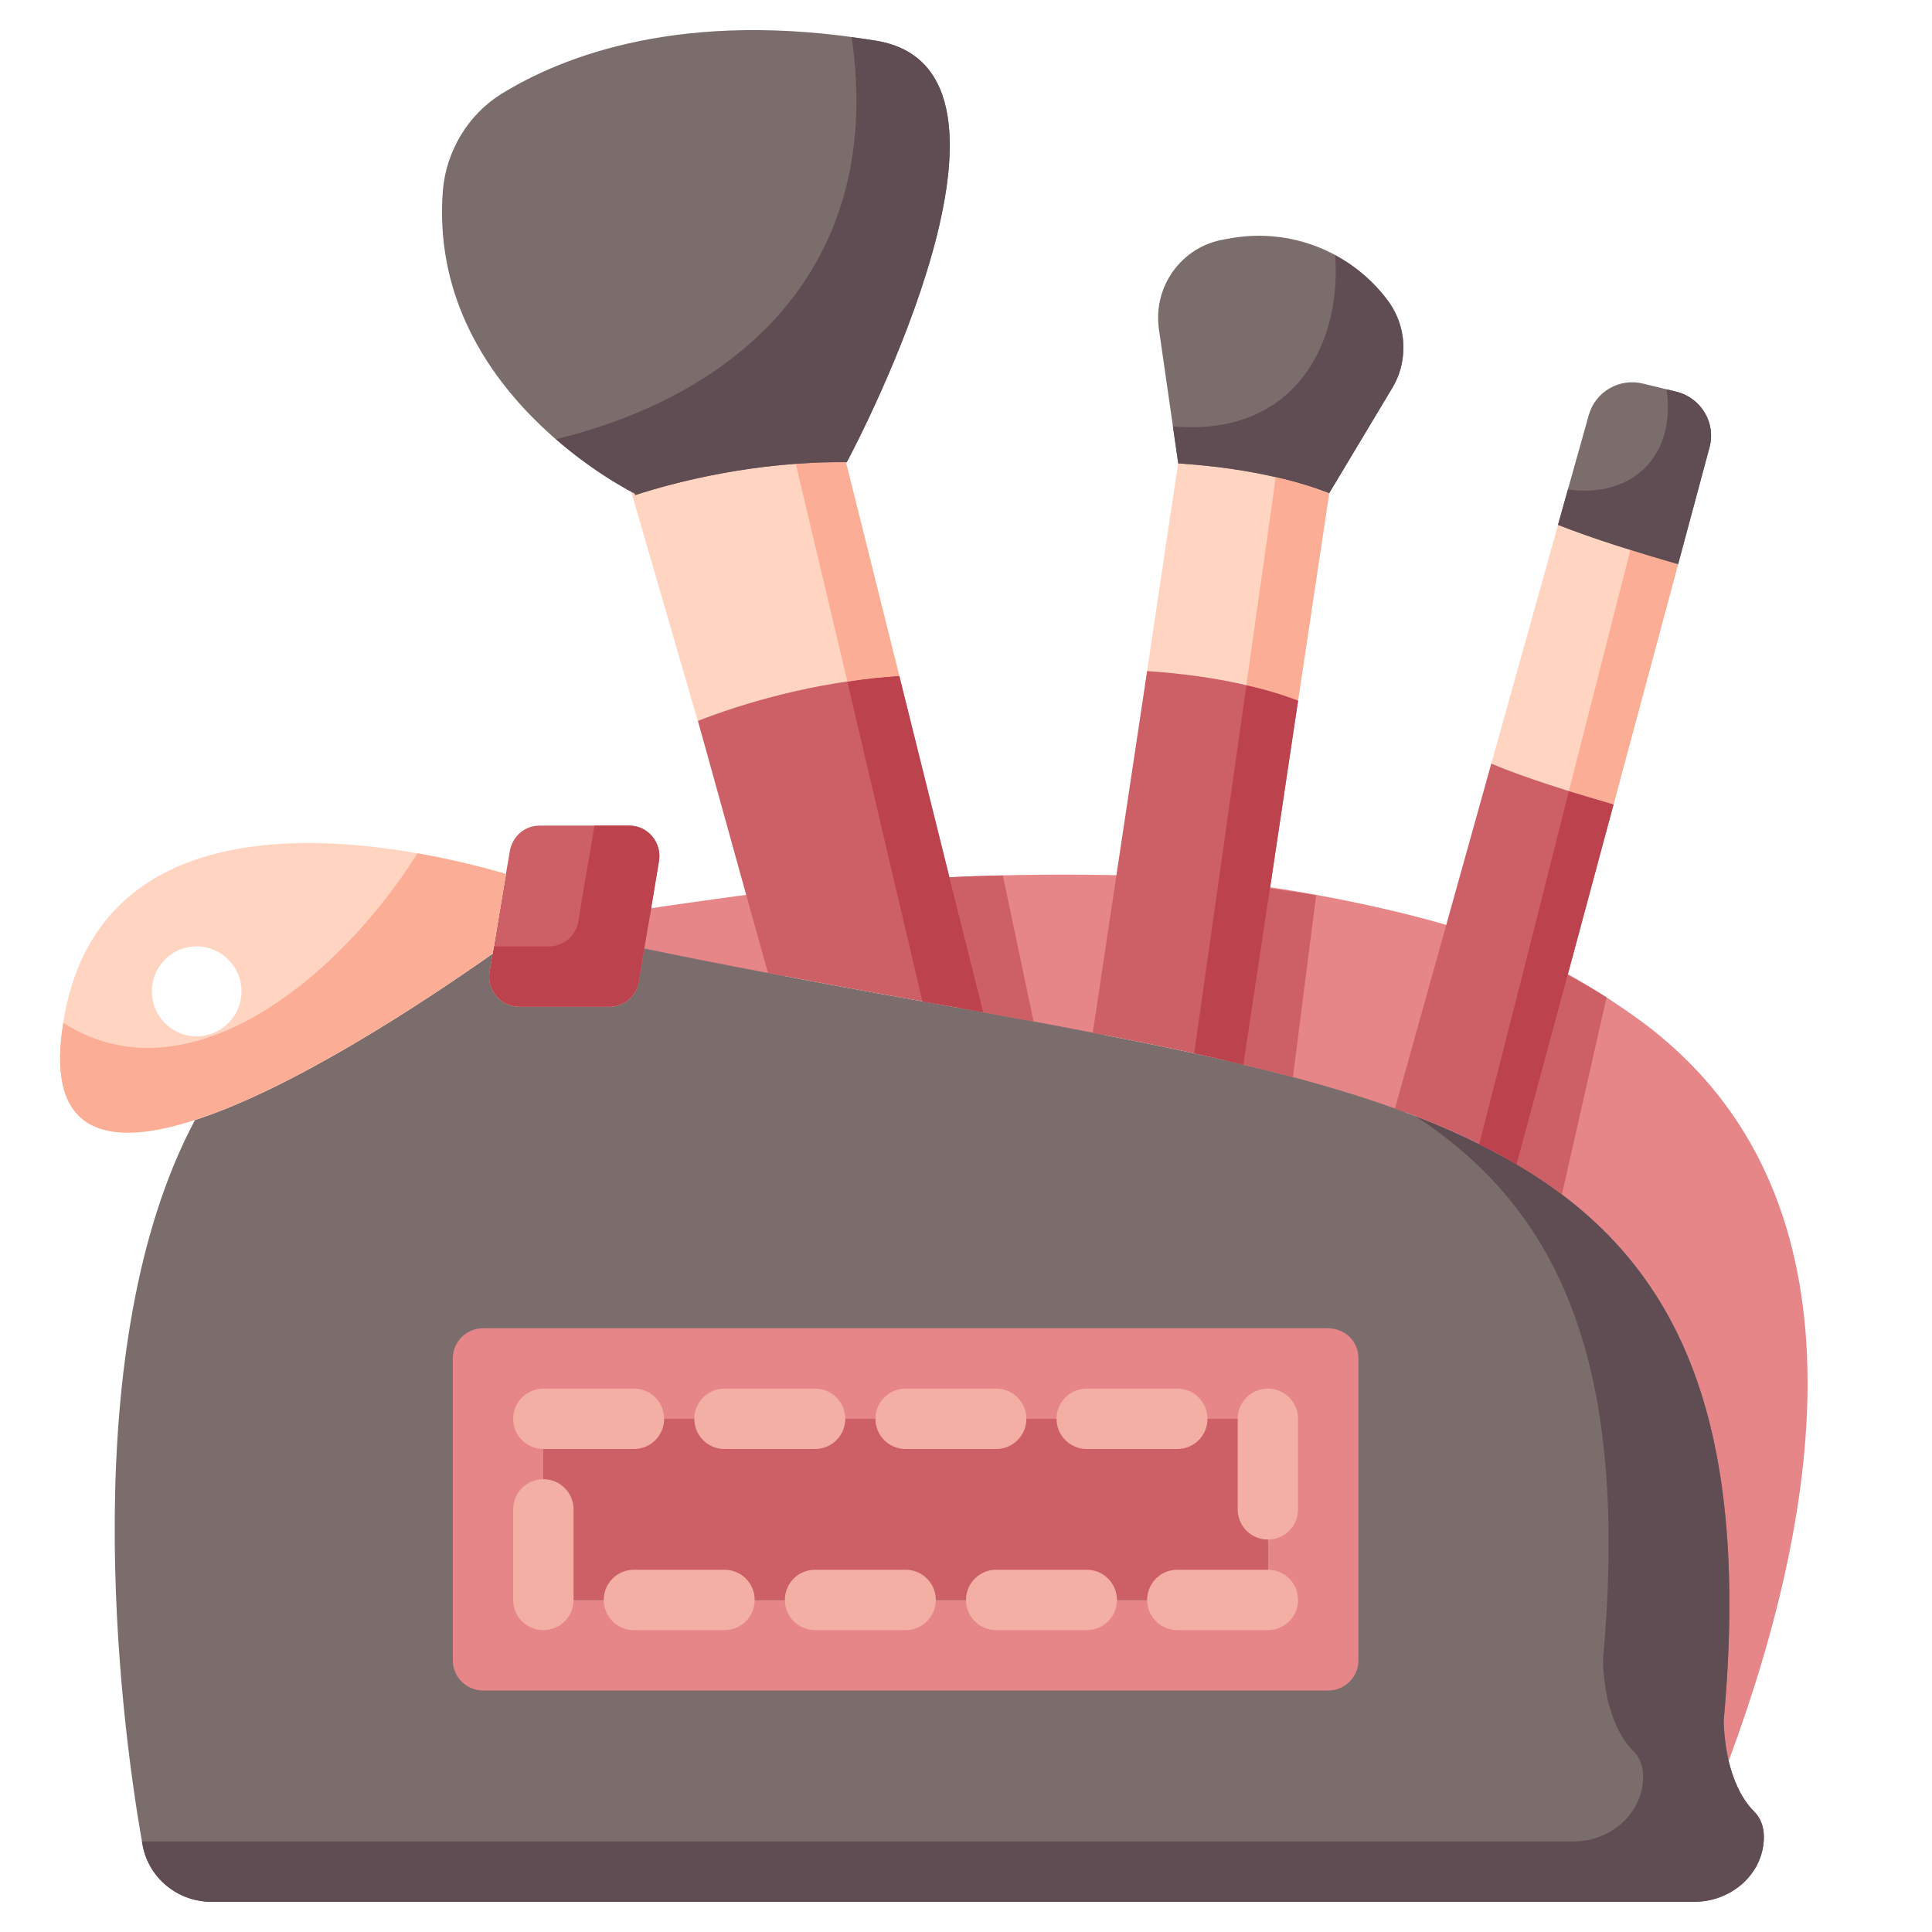
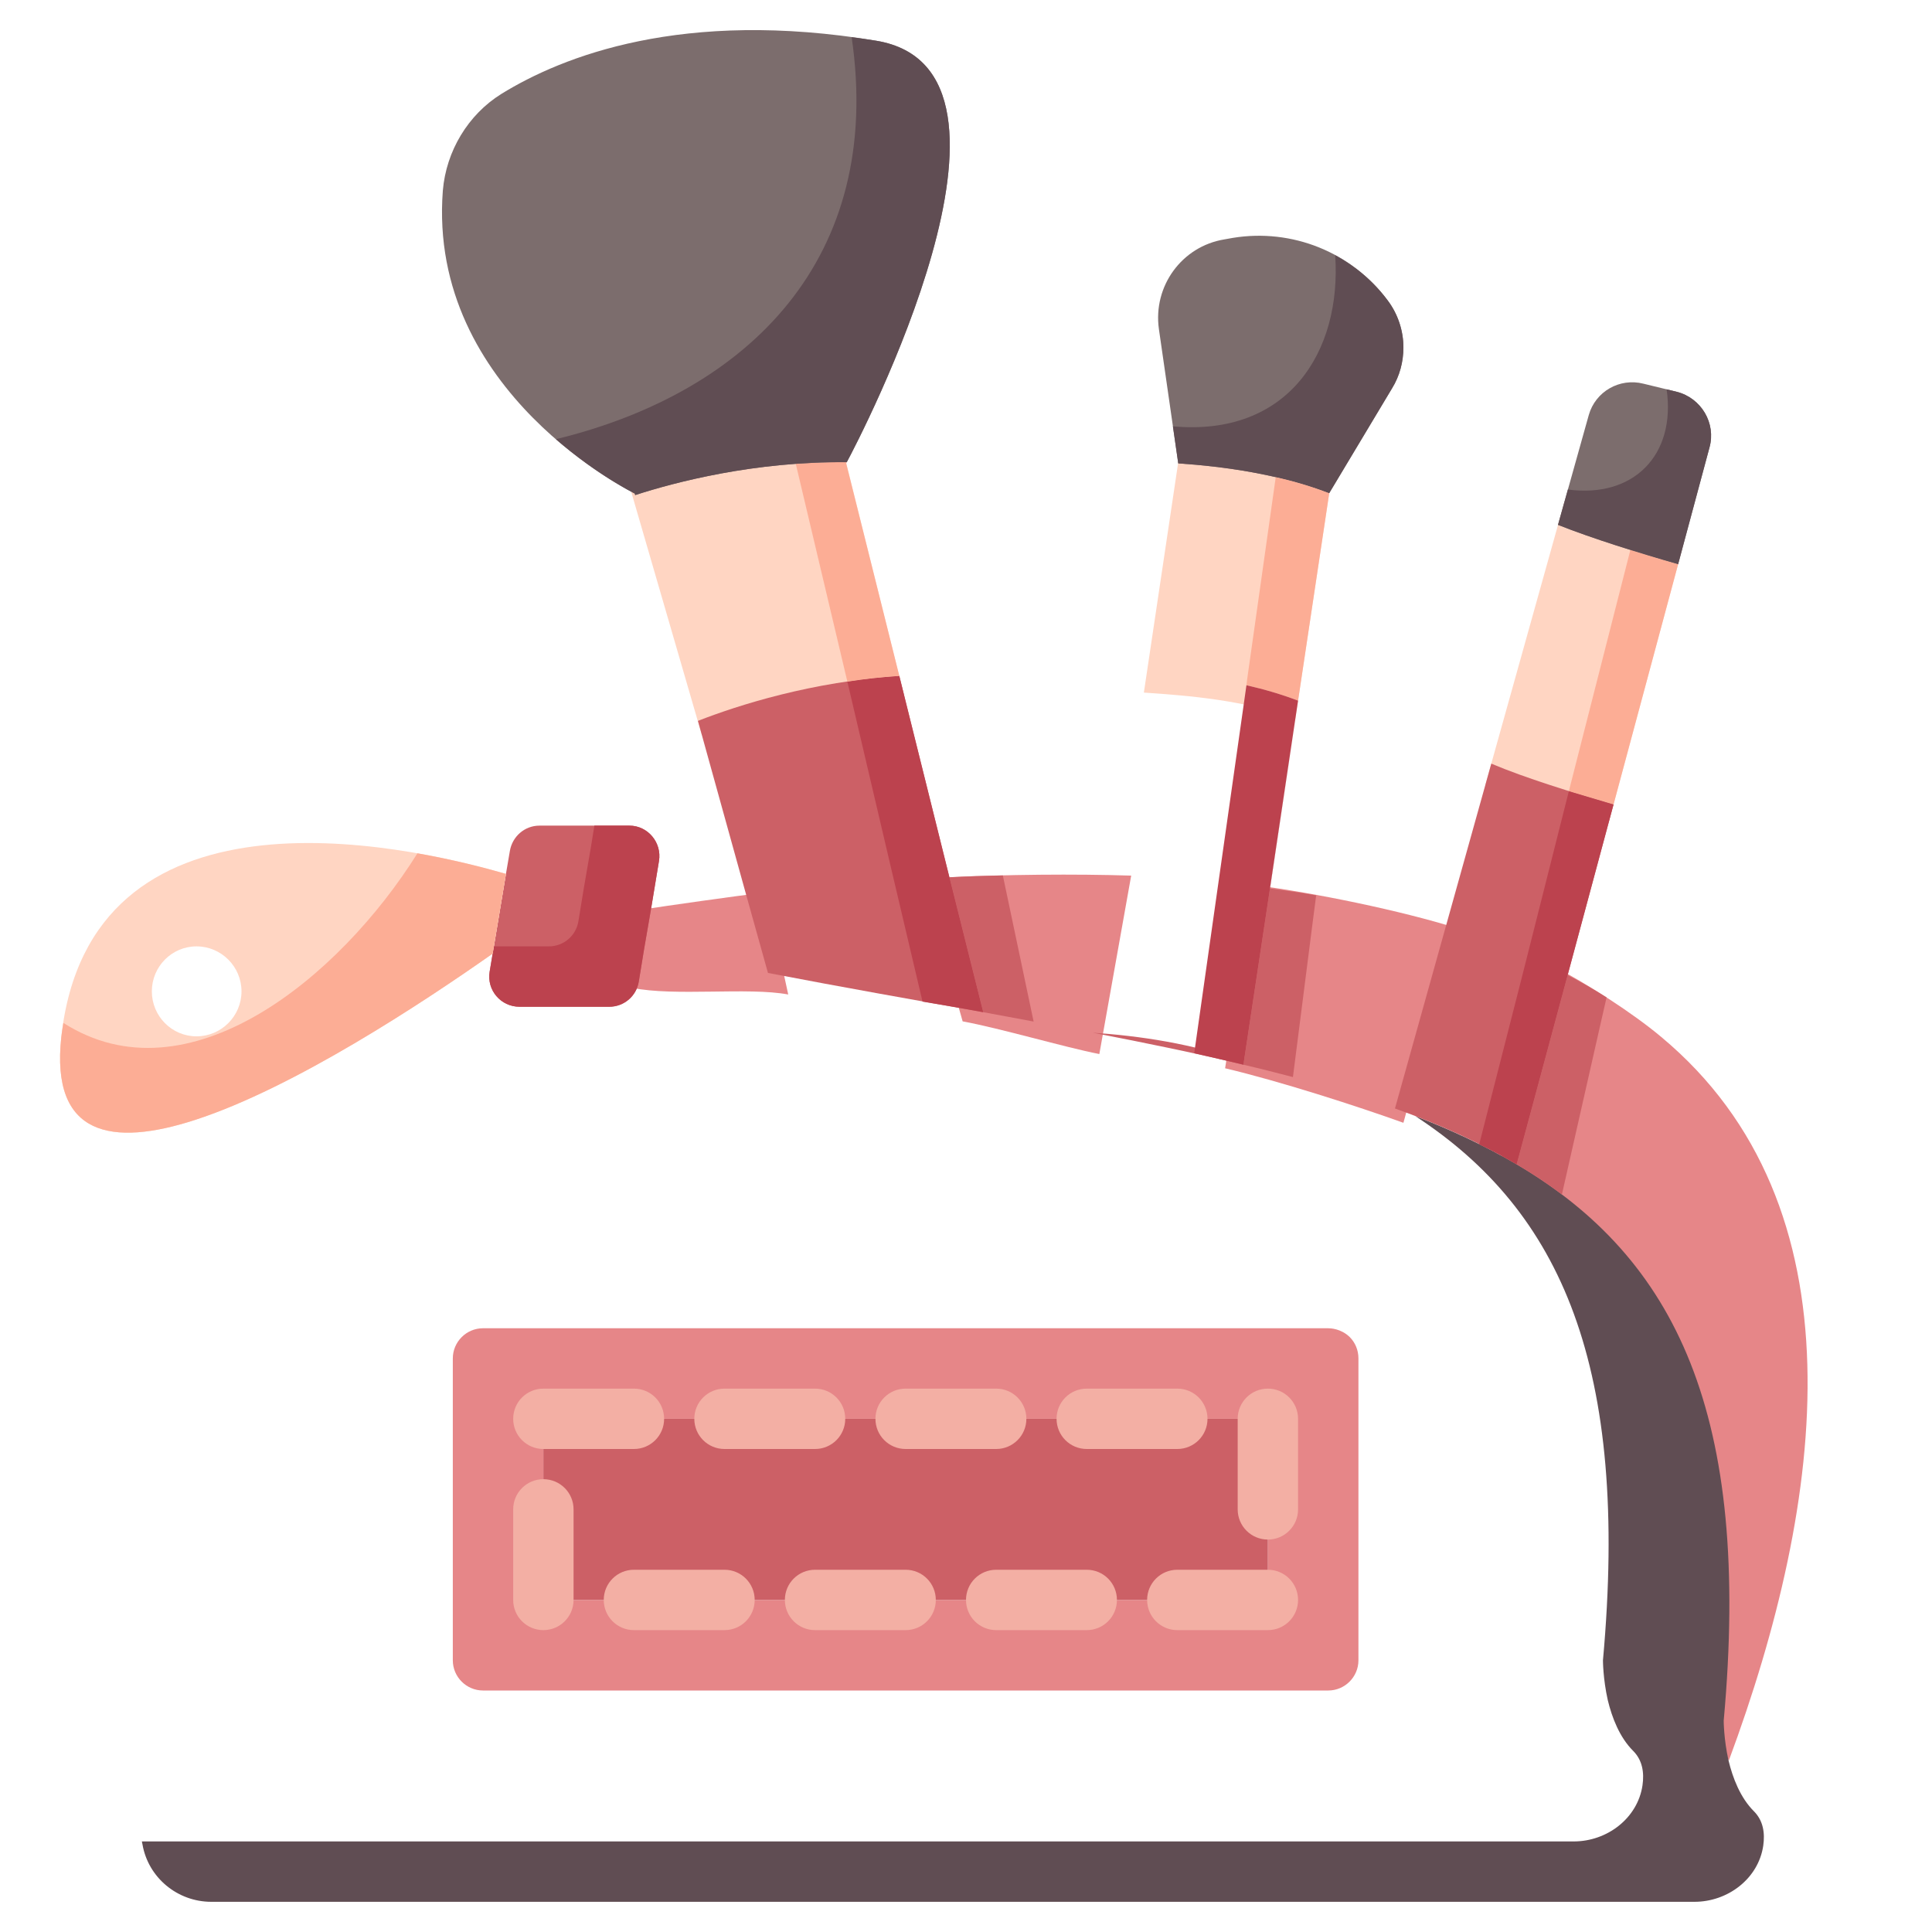
<svg xmlns="http://www.w3.org/2000/svg" id="fLAT" height="512" viewBox="0 0 64 64" width="512">
  <path d="m55.722 18.198-2.426 9.025c-1.34-.39-2.978-.765-4.088-1.235l.192-.688 2.141-7.661.291-1.04c1.13.45 2.6 1.229 3.89 1.599z" fill="#ffd5c2" />
  <path d="m44.25 15.722-.22.628-1.121 7.466c-1.64-.62-3.517-.773-5.017-.873l1.177-7.887c1.51.1 3.551.036 5.181.666z" fill="#ffd5c2" />
  <path d="m25.376 29.558.735 3.386c-1.33-.25-3.767.07-5.167-.22l.254-2.582c.971-.15 3.058-.444 4.178-.584z" fill="#e68688" />
  <path d="m37.472 29.006-1.055 5.911c-1.17-.23-3.278-.853-4.528-1.083l-1.25-4.403.821-.37c1.8-.091 4.152-.115 6.012-.055z" fill="#e68688" />
  <path d="m55.03 34.35c6.72 5.6 5.44 15.34 2.24 23.97h-.01c-.16-.71-1.149-.82-1.149-.82.92-10.13-1.154-15.81-6.444-18.93l1.777-6.57c1.12.58 2.646 1.56 3.586 2.35z" fill="#e68688" />
  <path d="m48.268 30.748-1.778 6.446c-1.53-.55-4.087-1.376-5.907-1.806l.967-6.069c2.02.26 4.868.849 6.718 1.429z" fill="#e68688" />
  <path d="m27.845 14.588 2.097 8.412c-2.9.19-5.361.832-6.691 1.352l-2.442-8.409c1.33-.43 3.38-1.474 6.44-1.444-.204-.809.596.089.596.089z" fill="#ffd5c2" />
-   <path d="m58.1 60c.31.31.37.72.31 1.14-.16 1.09-1.17 1.86-2.28 1.86h-49.13c-1.12 0-2.09-.8-2.28-1.9-.79-4.42-2.24-16.53 1.74-24 3.27-1.06 7.53-3.87 9.86-5.51l-.1.6c-.1.61.37 1.16.99 1.16h2.97c.49 0 .9-.35.98-.83l.18-1.1c1.4.29 2.77.56 4.1.81 2.5.48 4.88.9 7.13 1.3 1.25.23 2.46.45 3.63.68 1.76.34 3.43.68 4.99 1.06 1.82.43 3.49.9 5.02 1.45 1.49.53 2.83 1.14 4.03 1.85 5.29 3.12 7.78 8.3 6.86 18.43 0 0 0 .61.16 1.32.14.58.39 1.23.84 1.68z" fill="#7c6d6d" />
  <path d="m58.41 61.14c-.16 1.09-1.17 1.86-2.28 1.86h-49.13c-1.12 0-2.09-.8-2.28-1.9-.01-.03-.01-.06-.02-.1h47.43c1.11 0 2.12-.77 2.28-1.86.06-.42 0-.83-.31-1.14-.45-.45-.7-1.1-.84-1.68-.16-.71-.16-1.32-.16-1.32.88-9.71-1.37-14.87-6.22-18.03 1.22.47 2.34 1 3.36 1.6 5.29 3.12 7.78 8.3 6.86 18.43 0 0 0 .61.16 1.32.14.58.39 1.23.84 1.68.31.31.37.72.31 1.14z" fill="#604d53" />
  <path d="m55.55 12.98c.81.21 1.3 1.04 1.08 1.84l-1.04 3.87c-1.29-.37-2.84-.85-3.97-1.3h-.01l1.02-3.64c.22-.78 1.02-1.24 1.81-1.04z" fill="#7c6d6d" />
  <path d="m53.45 26.65-1.52 5.65-1.69 6.27c-1.2-.71-2.54-1.32-4.03-1.85l1.69-6.05 1.5-5.37h.01c1.11.47 2.7.96 4.04 1.35z" fill="#cc6066" />
  <path d="m46.49 11.51c0 .47-.12.94-.38 1.36l-2.08 3.47c-1.63-.63-3.49-.89-5-.99v-.01l-.64-4.44c-.2-1.42.76-2.74 2.17-2.97l.28-.05c1.96-.32 3.93.47 5.12 2.06.35.46.53 1.02.53 1.57z" fill="#7c6d6d" />
  <path d="m45.96 9.94c-.47-.628-1.065-1.125-1.73-1.485.219 3.214-1.573 6.016-5.376 5.668l.175 1.217v.01c1.51.1 3.37.36 5 .99l2.08-3.47c.26-.42.38-.89.38-1.36.001-.55-.179-1.11-.529-1.57z" fill="#604d53" />
  <path d="m45 45v10c0 .55-.45 1-1 1h-28c-.55 0-1-.45-1-1v-10c0-.55.45-1 1-1h13.18 14.82c.07 0 .42.01.71.29.18.18.29.43.29.71zm-3 8v-6h-24v6z" fill="#e68688" />
  <g fill="#cc6066">
-     <path d="m43 23.21-.93 6.22-.88 5.84c-1.56-.38-3.23-.72-4.99-1.06l.78-5.2 1.02-6.78c1.5.1 3.36.36 5 .98z" />
+     <path d="m43 23.21-.93 6.22-.88 5.84c-1.56-.38-3.23-.72-4.99-1.06c1.5.1 3.36.36 5 .98z" />
    <path d="m18 47h24v6h-24z" />
    <path d="m31.45 29.06 1.12 4.47c-2.25-.4-4.63-.82-7.13-1.3l-.72-2.58-1.6-5.77c1.33-.52 3.77-1.3 6.67-1.49z" />
    <path d="m53.22 33.04-.21.92-1.27 5.61c-.47-.36-.97-.69-1.5-1l1.69-6.27c.44.23.88.48 1.29.74z" />
    <path d="m43.6 29.66-.13 1-.64 5.02c-.53-.14-1.08-.28-1.64-.41l.88-5.84c.52.07 1.03.14 1.53.23z" />
    <path d="m34.24 33.84c-.55-.1-1.11-.21-1.67-.31l-1.12-4.47h.01c.58-.03 1.17-.05 1.76-.06l.27 1.28z" />
  </g>
  <path d="m55.59 18.69-2.14 7.96c-.47-.14-.98-.29-1.48-.44l2.04-8c.54.18 1.08.34 1.58.48z" fill="#fcad95" />
  <path d="m53.45 26.65-1.52 5.65-1.69 6.27c-.4-.24-.81-.46-1.24-.66l1.42-5.56 1.54-6.1.01-.04c.5.15 1.01.3 1.48.44z" fill="#bc424e" />
  <path d="m44.03 16.34v.01l-1.03 6.86c-.55-.21-1.13-.38-1.71-.51l.02-.17.95-6.72c.6.13 1.2.31 1.77.53z" fill="#fcad95" />
  <path d="m43 23.21-.93 6.22-.88 5.84c-.53-.13-1.07-.25-1.63-.38l.8-5.64.93-6.55c.58.13 1.16.3 1.71.51z" fill="#bc424e" />
  <path d="m32.57 33.53c-.66-.12-1.33-.24-2.01-.35l-1.02-4.33-1.47-6.27c.55-.09 1.12-.15 1.72-.19l1.66 6.67z" fill="#bc424e" />
  <path d="m29.79 22.39c-.6.04-1.17.1-1.72.19l-.22-.93-1.49-6.29c.54-.04 1.11-.06 1.69-.05-.01.03-.02.04-.02.04z" fill="#fcad95" />
  <path d="m29.03 1.35c5.82.97-.58 13.22-.98 13.96-3.06-.03-5.68.66-7.01 1.09l-.01-.05s-6.88-3.34-6.36-10.04c.11-1.3.83-2.51 1.94-3.2 2.01-1.24 6-2.83 12.42-1.76z" fill="#7c6d6d" />
  <path d="m55.55 12.98-.341-.083c.314 2.181-1.099 3.611-3.271 3.319l-.328 1.174h.01c1.13.45 2.68.93 3.97 1.3l1.04-3.87c.22-.8-.27-1.63-1.08-1.84z" fill="#604d53" />
  <path d="m29.03 1.35c-.279-.047-.548-.082-.818-.118 1.072 7.324-3.411 11.762-9.797 13.317 1.381 1.197 2.615 1.802 2.615 1.802l.01.05c1.33-.43 3.95-1.12 7.01-1.09.4-.741 6.8-12.991.98-13.961z" fill="#604d53" />
  <path d="m20.85 27.35c.61 0 1.08.56.98 1.17l-.26 1.57-.23 1.33-.18 1.1c-.08.48-.49.83-.98.83h-2.97c-.62 0-1.09-.55-.99-1.16l.1-.6.44-2.64.13-.76c.08-.48.49-.84.98-.84z" fill="#cc6066" />
  <path d="m21.83 28.52-.26 1.57-.23 1.33-.18 1.1c-.08.48-.49.83-.98.83h-2.97c-.62 0-1.09-.55-.99-1.16l.1-.6.04-.24h1.82c.49 0 .9-.35.98-.83l.18-1.1.23-1.33.12-.74h1.16c.61 0 1.08.56.98 1.17z" fill="#bc424e" />
  <path d="m16.76 28.95-.44 2.64c-2.33 1.64-6.59 4.45-9.86 5.51-2.74.89-4.79.55-4.43-2.75.95-8.58 11.12-6.45 14.73-5.4zm-8.76 3.89c0-.82-.67-1.49-1.49-1.49s-1.48.67-1.48 1.49.66 1.49 1.48 1.49 1.49-.67 1.49-1.49z" fill="#ffd5c2" />
  <path d="m13.828 28.267c-2.59 4.139-7.617 8.248-11.728 5.618-.024.154-.052.303-.069.464-.36 3.3 1.69 3.64 4.43 2.75 3.27-1.06 7.53-3.87 9.86-5.51l.44-2.64c-.745-.215-1.77-.477-2.933-.682z" fill="#fcad95" />
  <g>
    <path d="m42 54h-3c-.553 0-1-.447-1-1s.447-1 1-1h3c.553 0 1 .447 1 1s-.447 1-1 1zm-6 0h-3c-.553 0-1-.447-1-1s.447-1 1-1h3c.553 0 1 .447 1 1s-.447 1-1 1zm-6 0h-3c-.553 0-1-.447-1-1s.447-1 1-1h3c.553 0 1 .447 1 1s-.447 1-1 1zm-6 0h-3c-.553 0-1-.447-1-1s.447-1 1-1h3c.553 0 1 .447 1 1s-.447 1-1 1zm-6 0c-.553 0-1-.447-1-1v-3c0-.553.447-1 1-1s1 .447 1 1v3c0 .553-.447 1-1 1zm24-3c-.553 0-1-.447-1-1v-3c0-.553.447-1 1-1s1 .447 1 1v3c0 .553-.447 1-1 1zm-3-3h-3c-.553 0-1-.447-1-1s.447-1 1-1h3c.553 0 1 .447 1 1s-.447 1-1 1zm-6 0h-3c-.553 0-1-.447-1-1s.447-1 1-1h3c.553 0 1 .447 1 1s-.447 1-1 1zm-6 0h-3c-.553 0-1-.447-1-1s.447-1 1-1h3c.553 0 1 .447 1 1s-.447 1-1 1zm-6 0h-3c-.553 0-1-.447-1-1s.447-1 1-1h3c.553 0 1 .447 1 1s-.447 1-1 1z" fill="#f3afa4" />
  </g>
</svg>